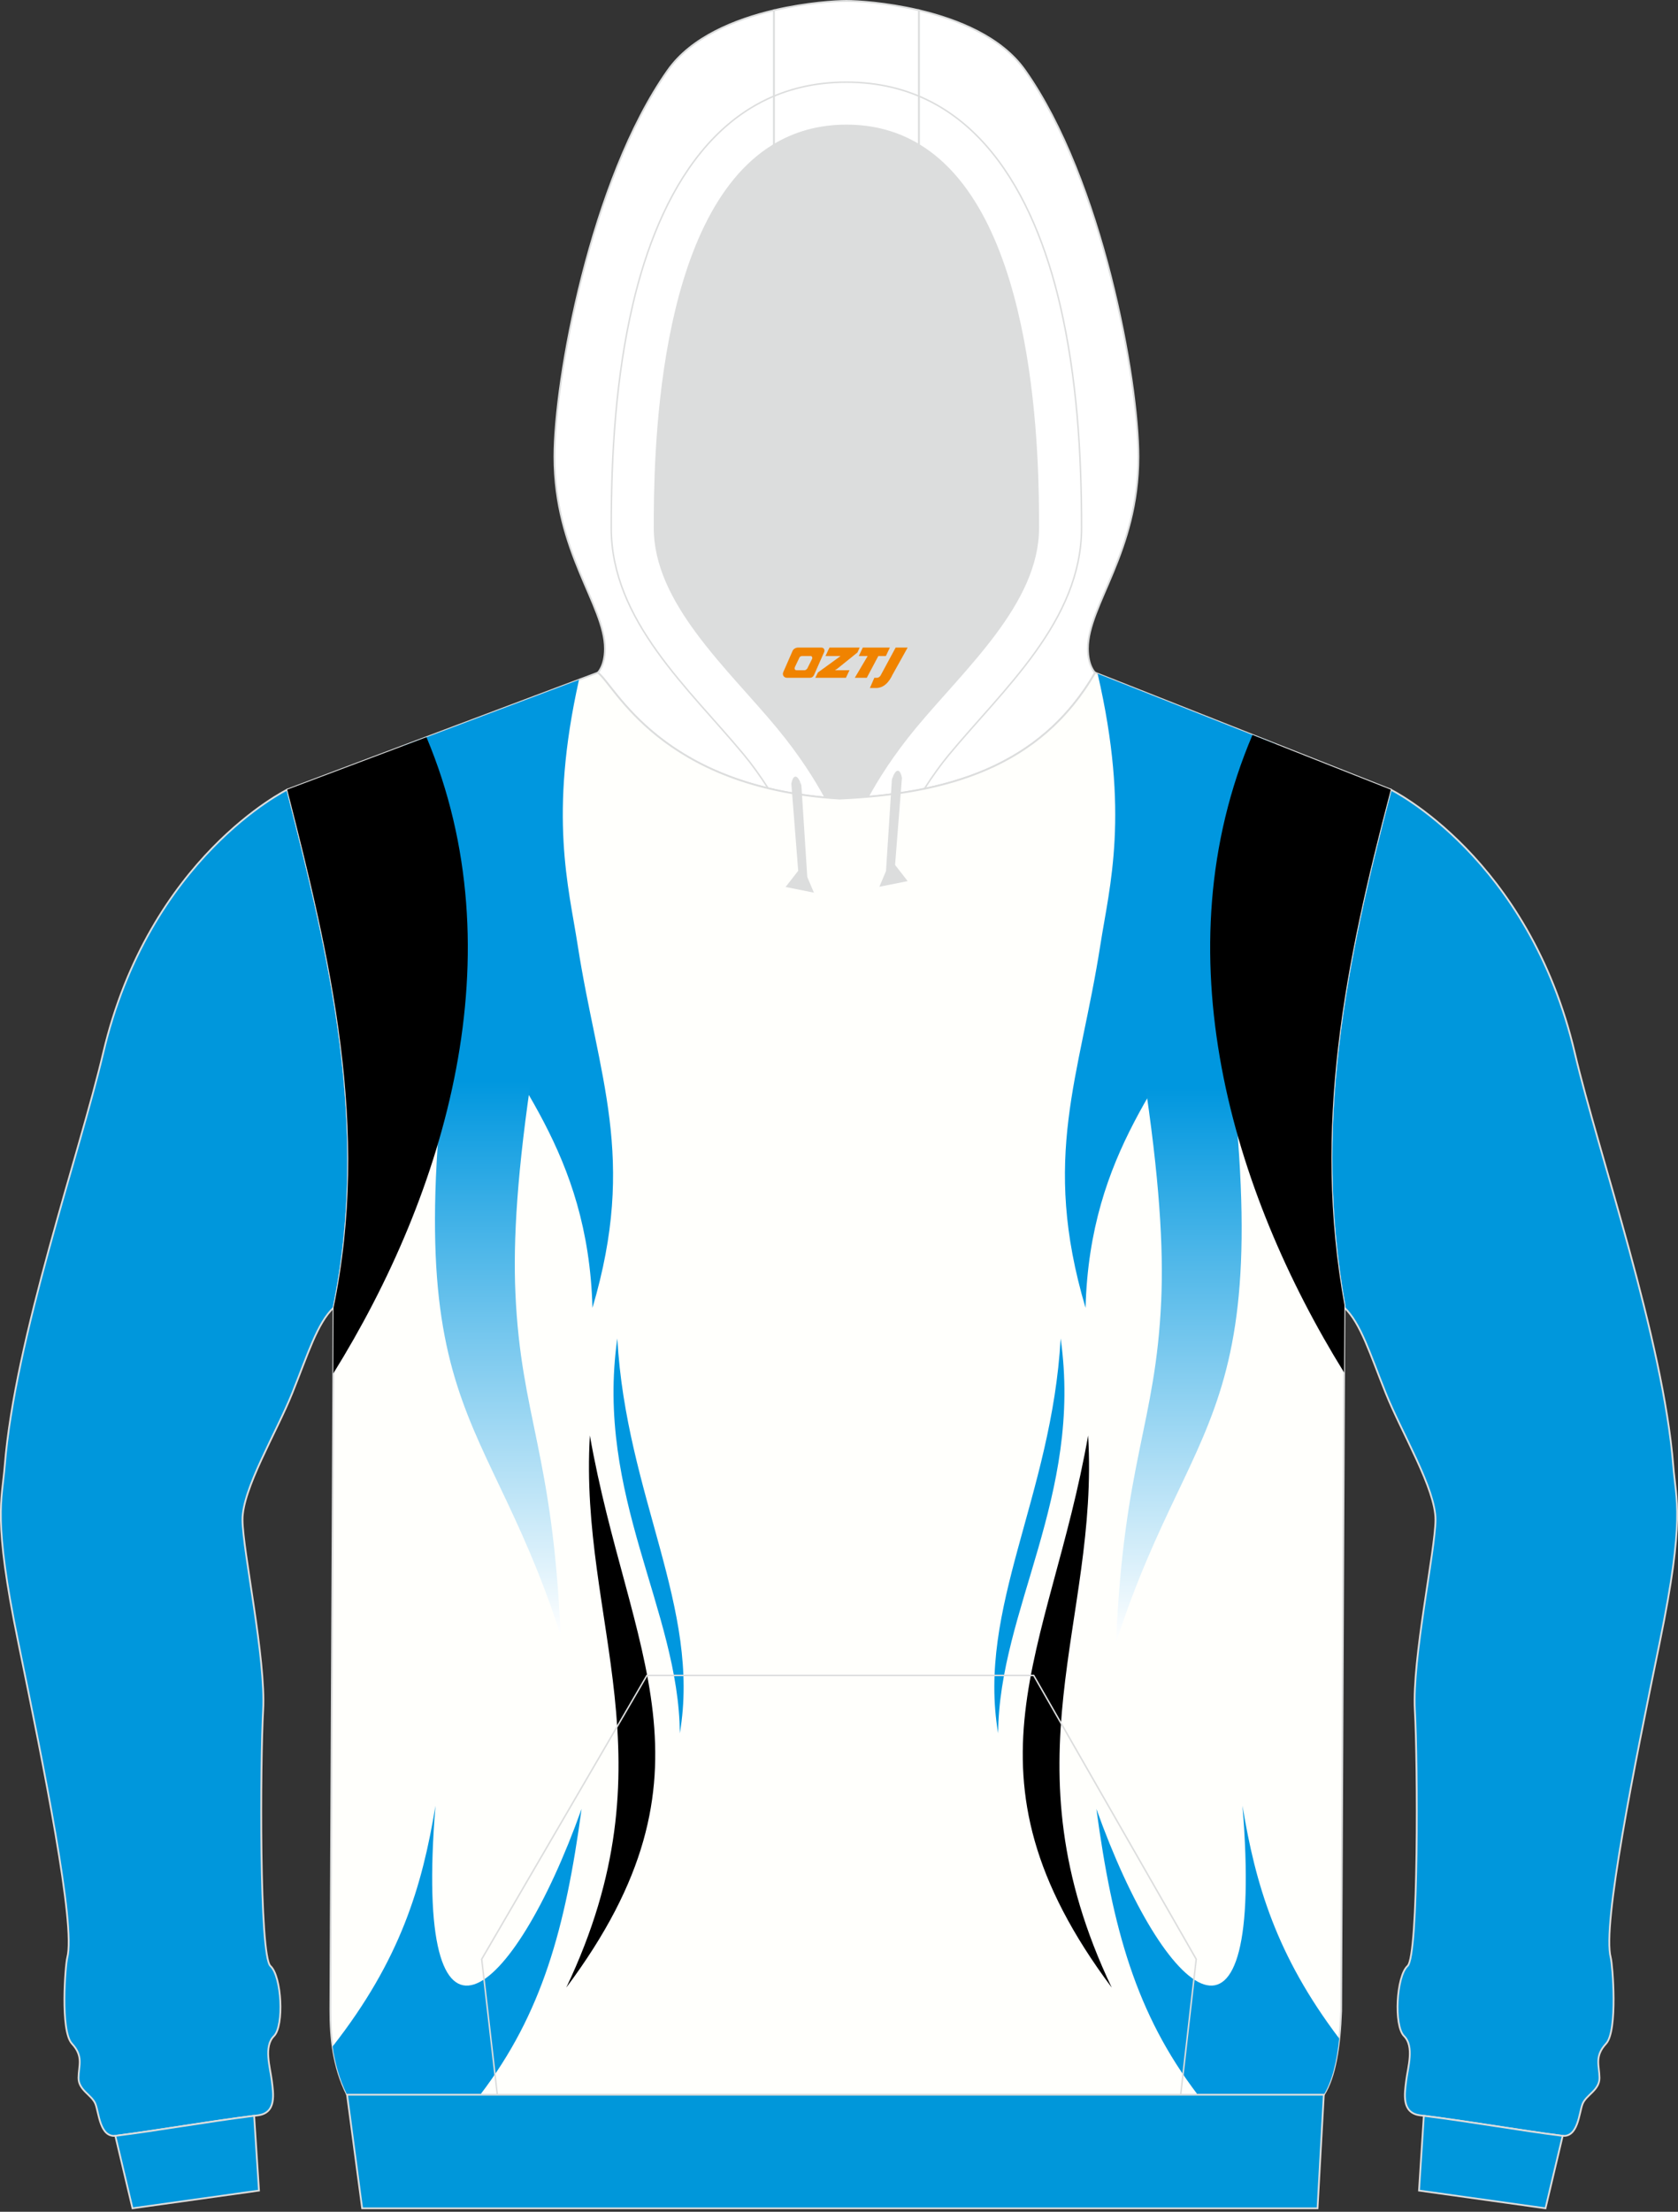
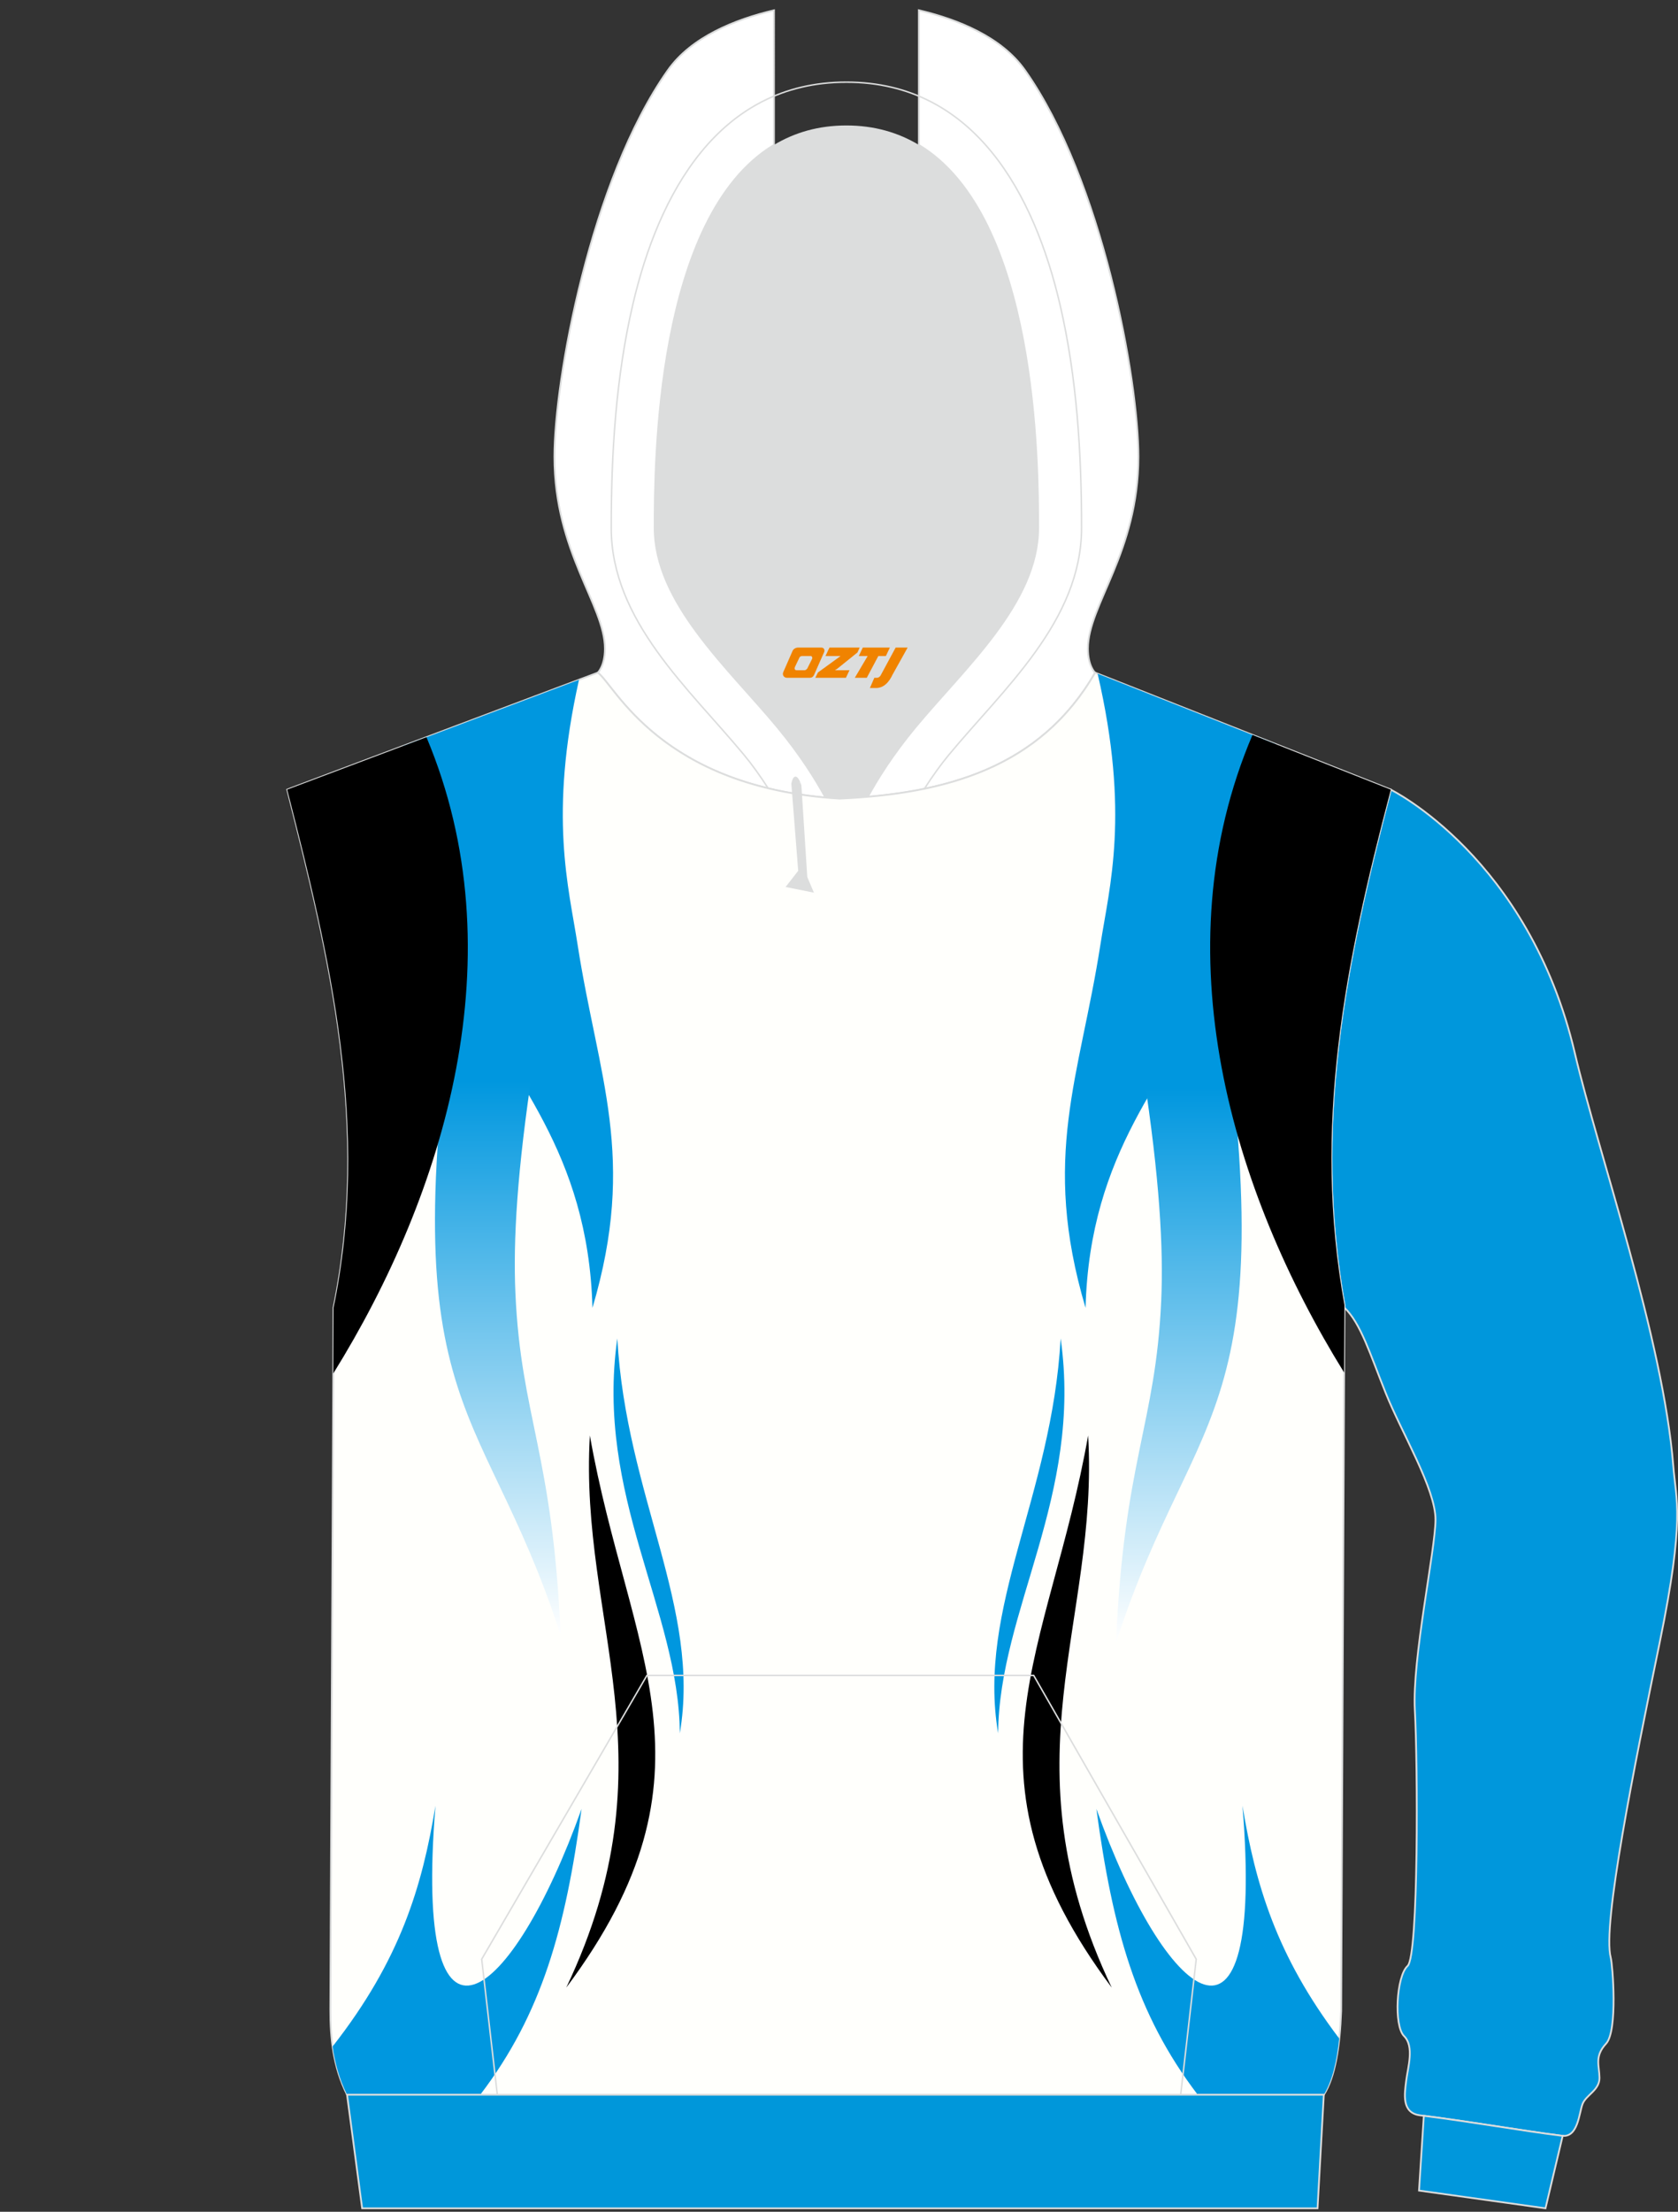
<svg xmlns="http://www.w3.org/2000/svg" version="1.1" id="图层_1" x="0px" y="0px" width="378px" height="498px" viewBox="0 0 378 498" enable-background="new 0 0 378 498" xml:space="preserve">
  <rect x="0" y="0" width="378" height="498" fill="#333333" stroke="none" />
  <g>
    <path fill="#DCDDDD" d="M201.38,178.76L201.38,178.76l-0.45,0.06L201.38,178.76L201.38,178.76z M195.48,179.41   c-2.09,0.18-4.2,0.32-6.34,0.41c-1.09-0.07-2.14-0.15-3.19-0.24c-2.27-4.19-5.74-9.7-10.8-15.81   c-11.12-13.42-27.68-28.01-27.68-44.92c0-14.42,0.19-70.13,26.88-86.22c4.61-2.78,10-4.38,16.32-4.38s11.71,1.61,16.32,4.38   c26.69,16.09,26.88,71.8,26.88,86.22c0,16.91-16.56,31.49-27.68,44.92C201.18,169.8,197.76,175.24,195.48,179.41L195.48,179.41z    M185.93,179.58c-0.35-0.03-0.69-0.06-1.03-0.1C185.24,179.51,185.59,179.55,185.93,179.58L185.93,179.58z M184.32,179.42   c-1.48-0.16-2.91-0.35-4.31-0.56v0.01C181.41,179.08,182.85,179.26,184.32,179.42z" />
    <path fill="#0097DC" stroke="#DCDDDD" stroke-width="0.4" stroke-miterlimit="22.926" d="M373.89,369.76   c-5.74,27.97-12.99,63.76-11.04,71.03c0.42,1.57,1.63,16.45-1.05,19.35s-1.51,4.93-1.49,7.71s-2.99,3.83-3.8,5.85   c-0.81,2.03-0.99,7.64-4.63,7.19c-9.56-1.19-20.19-3.13-31.96-4.6c-4.28-0.53-3.51-4.91-3.14-7.87s1.86-7.65-0.49-9.98   c-2.34-2.33-1.74-13.49,0.79-15.78c2.53-2.29,2.29-46.06,1.64-57.61c-0.64-11.55,4.61-35.93,4.65-42.86   c0.04-6.93-7.6-19.55-11.19-28.48c-3.59-8.93-5.63-15.75-9.35-19.31v-0.58c-7.24-40.06,0.02-76.54,10.45-116.03   c0,0,31.11,15.23,41.47,59.29c5.38,22.9,19.91,64.29,22.19,93.02C377.55,337.8,379.63,341.8,373.89,369.76z" />
    <path fill="#0097DC" stroke="#DCDDDD" stroke-width="0.4" stroke-miterlimit="22.926" d="M348.15,497.22l-28.49-3.99l1.08-16.84   c11.44,1.46,21.8,3.33,31.14,4.5c0.05,0.01,0.09,0.01,0.14,0.01l0,0l0,0L348.15,497.22z" />
-     <path fill="#0097DC" stroke="#DCDDDD" stroke-width="0.4" stroke-miterlimit="22.926" d="M4.11,369.76   c5.74,27.97,12.99,63.76,11.04,71.03c-0.42,1.57-1.63,16.45,1.05,19.35s1.51,4.93,1.49,7.71s2.99,3.83,3.8,5.85   c0.81,2.03,0.99,7.64,4.63,7.19c9.56-1.19,20.19-3.13,31.96-4.6c4.28-0.53,3.51-4.91,3.14-7.87s-1.86-7.65,0.49-9.98   c2.34-2.33,1.74-13.49-0.79-15.78c-2.53-2.29-2.29-46.06-1.64-57.61c0.64-11.55-4.61-35.93-4.65-42.86s7.6-19.55,11.19-28.48   c3.59-8.93,5.63-15.76,9.35-19.31c8.36-40.32-0.7-78.63-10.45-116.62c0,0-31.11,15.23-41.47,59.29   c-5.38,22.9-19.91,64.29-22.19,93.02C0.44,337.8-1.63,341.8,4.11,369.76z" />
-     <path fill="#0097DC" stroke="#DCDDDD" stroke-width="0.4" stroke-miterlimit="22.926" d="M29.85,497.22l28.49-3.99l-1.09-16.84   c-11.44,1.46-21.79,3.33-31.13,4.5c-0.05,0.01-0.09,0.01-0.14,0.01l0,0l0,0L29.85,497.22z" />
    <path fill="#FFFFFF" stroke="#DCDDDD" stroke-width="0.4" stroke-miterlimit="22.926" d="M206.99,2.31   c8.74,2.05,18.61,6,23.91,13.51c17.44,24.69,25.55,69.83,25.55,86.99c0,21.55-11.38,33.43-11.38,43.24c0,3.85,1.55,5.36,1.62,5.42   c-11.26,19.49-29.87,26.1-51.2,27.95c2.27-4.17,5.71-9.61,10.7-15.64c11.12-13.42,27.68-28.01,27.68-44.92   c0-14.42-0.19-70.13-26.88-86.22L206.99,2.31L206.99,2.31z M174.35,32.64c-26.69,16.09-26.88,71.8-26.88,86.22   c0,16.91,16.56,31.49,27.68,44.92c5.06,6.1,8.52,11.61,10.8,15.81c-37.92-3.45-47.59-25.56-51.3-28.11c0,0,1.62-1.49,1.62-5.42   c0-9.81-11.38-21.68-11.38-43.24c0-17.17,8.11-62.31,25.55-86.99c5.3-7.51,15.18-11.46,23.91-13.51L174.35,32.64L174.35,32.64z" />
-     <path fill="#FFFFFF" stroke="#DCDDDD" stroke-width="0.4" stroke-miterlimit="22.926" d="M206.99,2.31v30.33   c-4.61-2.78-10-4.38-16.32-4.38s-11.71,1.61-16.32,4.38V2.31c7.44-1.74,14.06-2.11,16.32-2.11C192.93,0.2,199.54,0.56,206.99,2.31z   " />
    <path fill="#FFFFFC" stroke="#DCDDDD" stroke-width="0.4" stroke-miterlimit="22.926" d="M64.71,177.79l69.95-26.33   c3.81,2.62,13.91,25.89,54.49,28.36c23.96-1.09,45.19-6.96,57.55-28.36l66.61,26.33c-10.43,39.49-17.68,75.97-10.45,116.03   l-0.74,158.97c-0.3,8.19-1.4,14.86-3.89,18.85H78.18c-3.13-6.33-3.78-12.82-3.76-19.22c0.01-4.09,0.03-8.21,0.05-12.31l0.68-145.7   C83.51,254.09,74.46,215.79,64.71,177.79z" />
    <path fill="#0097DF" d="M130.43,153.06c-6.86,30.64-2.31,46.75-0.33,59.56c4.66,30,13.44,47.86,3.36,81.86   c-0.95-35.4-18.61-51.88-29.09-73.12c-2.62-5.3-4.93-10.89-6.7-16.99c-2.84-9.81-5.22-23.86-6.97-36.35L130.43,153.06z" />
    <path d="M132.88,323.21c8.6,48.94,30.96,75.78-5.32,124.32C152.01,396.18,130.38,365.36,132.88,323.21z" />
    <path fill="#0097DF" d="M139.06,301.37c2,35.56,18.9,60.66,14.08,88.89C152.95,362.55,134.02,336.84,139.06,301.37z" />
    <path fill="#0097DF" d="M74.93,460.78c15.28-19.51,20.17-36.01,23.17-54.21c-5.14,62.82,17.37,44.23,32.91,0.72   c-3.63,26.9-8.91,46.12-22.83,64.36H78.18C76.42,468.06,75.43,464.42,74.93,460.78z" />
    <path fill="#0097DF" d="M247.26,151.69c7.31,31.53,2.66,47.93,0.64,60.93c-4.66,30-13.44,47.86-3.36,81.86   c0.95-35.4,18.61-51.88,29.09-73.12c2.62-5.3,4.93-10.89,6.7-16.99c2.88-9.93,5.28-24.21,7.04-36.82L247.26,151.69z" />
    <path d="M245.12,323.21c-8.6,48.94-30.96,75.78,5.32,124.32C225.98,396.18,247.62,365.36,245.12,323.21z" />
    <path fill="#0097DF" d="M238.93,301.37c-2,35.56-18.9,60.66-14.08,88.89C225.04,362.55,243.96,336.84,238.93,301.37z" />
    <path fill="#0097DF" d="M301.68,458.99c-14.2-18.73-18.88-34.77-21.79-52.42c5.14,62.82-17.37,44.23-32.91,0.72   c3.63,26.9,8.91,46.12,22.83,64.36h28.39C300.04,468.71,301.13,464.34,301.68,458.99z" />
-     <path fill="#DCDDDD" stroke="#DCDDDD" stroke-width="0.335" stroke-miterlimit="22.926" d="M203.01,175.14l-1.55,19.66l2.71,3.48   l-5.8,1.16l1.38-3.26l1.33-20.66C201.07,175.53,202.29,171.7,203.01,175.14z" />
    <path fill="#DCDDDD" stroke="#DCDDDD" stroke-width="0.335" stroke-miterlimit="22.926" d="M178.43,176.46l1.55,19.66l-2.71,3.48   l5.8,1.16l-1.38-3.26l-1.33-20.66C180.38,176.85,179.15,173.02,178.43,176.46z" />
    <polygon fill="#0097DA" stroke="#DCDDDD" stroke-width="0.4" stroke-miterlimit="22.926" points="78.18,471.64 298.21,471.64    296.8,497.22 81.58,497.22  " />
    <linearGradient id="SVGID_1_" gradientUnits="userSpaceOnUse" x1="265.562" y1="1057.79" x2="265.562" y2="932.943" gradientTransform="matrix(1 0 0 1 0 -687.96)">
      <stop offset="0" style="stop-color:#FFFFFF" />
      <stop offset="1" style="stop-color:#0097DF" />
    </linearGradient>
    <path fill="url(#SVGID_1_)" d="M257.59,241.63c3.61,23.6,4.53,39.29,3.99,51.32c-1.25,27.78-8.43,36.02-10.17,76.88   c18.29-56.46,39.49-48.84,21.41-161.83l-14.66,11.5L257.59,241.63z" />
    <linearGradient id="SVGID_2_" gradientUnits="userSpaceOnUse" x1="8186.077" y1="1056.09" x2="8186.077" y2="931.243" gradientTransform="matrix(-1 0 0 1 8298.204 -687.96)">
      <stop offset="0" style="stop-color:#FFFFFF" />
      <stop offset="1" style="stop-color:#0097DF" />
    </linearGradient>
    <path fill="url(#SVGID_2_)" d="M120.1,239.93c-3.61,23.6-4.53,39.29-3.99,51.32c1.25,27.78,8.43,36.02,10.17,76.88   c-18.29-56.46-39.49-48.84-21.41-161.83l14.66,11.5L120.1,239.93z" />
    <path fill="none" stroke="#DCDDDD" stroke-width="0.335" stroke-miterlimit="22.926" d="M173.02,177.47   c-1.76-2.75-3.61-5.32-5.4-7.48c-12.34-14.9-29.93-30.19-29.93-51.13c0-16.8,1.04-33.88,4.86-50.29   c5.77-24.74,19.2-50.07,48.11-50.07 M208.23,177.61c1.79-2.8,3.67-5.42,5.49-7.62c12.34-14.89,29.92-30.19,29.92-51.13   c0-16.8-1.04-33.88-4.86-50.29c-5.77-24.74-19.2-50.07-48.11-50.07" />
    <polyline fill="none" stroke="#DCDDDD" stroke-width="0.335" stroke-miterlimit="22.926" points="112.03,471.64 108.51,441.13    145.74,377.23 232.85,377.23 269.47,441.13 265.97,471.64  " />
    <path d="M282.14,165.48c-20.81,48.87-4.63,102.77,20.64,143.55l0.07-15.2c-7.24-40.06,0.02-76.54,10.45-116.03L282.14,165.48z" />
    <path d="M96.07,165.99c20.52,48.82,4.27,102.6-20.99,143.26l0.07-14.84c8.36-40.32-0.7-78.63-10.45-116.62L96.07,165.99z" />
  </g>
  <g>
    <path fill="#F08300" d="M201.76,145.81l-3.4,6.3c-0.2,0.3-0.5,0.5-0.8,0.5h-0.6l-1,2.3h1.2c2,0.1,3.2-1.5,3.9-3L204.46,145.81h-2.5L201.76,145.81z" />
    <polygon fill="#F08300" points="194.56,145.81 ,200.46,145.81 ,199.56,147.71 ,197.86,147.71 ,195.26,152.61 ,192.56,152.61 ,195.46,147.71 ,193.46,147.71 ,194.36,145.81" />
    <polygon fill="#F08300" points="188.56,150.91 ,188.06,150.91 ,188.56,150.61 ,193.16,146.91 ,193.66,145.81 ,186.86,145.81 ,186.56,146.41 ,185.96,147.71 ,188.76,147.71 ,189.36,147.71 ,184.26,151.41    ,183.66,152.61 ,190.26,152.61 ,190.56,152.61 ,191.36,150.91" />
    <path fill="#F08300" d="M185.06,145.81H179.76C179.26,145.81,178.76,146.11,178.56,146.51L176.46,151.31C176.16,151.91,176.56,152.61,177.26,152.61h5.2c0.4,0,0.7-0.2,0.9-0.6L185.66,146.81C185.86,146.31,185.56,145.81,185.06,145.81z M182.96,148.31L181.86,150.51C181.66,150.81,181.36,150.91,181.26,150.91l-1.8,0C179.26,150.91,178.86,150.81,179.06,150.21l1-2.1c0.1-0.3,0.4-0.4,0.7-0.4h1.9   C182.86,147.71,183.06,148.01,182.96,148.31z" />
  </g>
</svg>